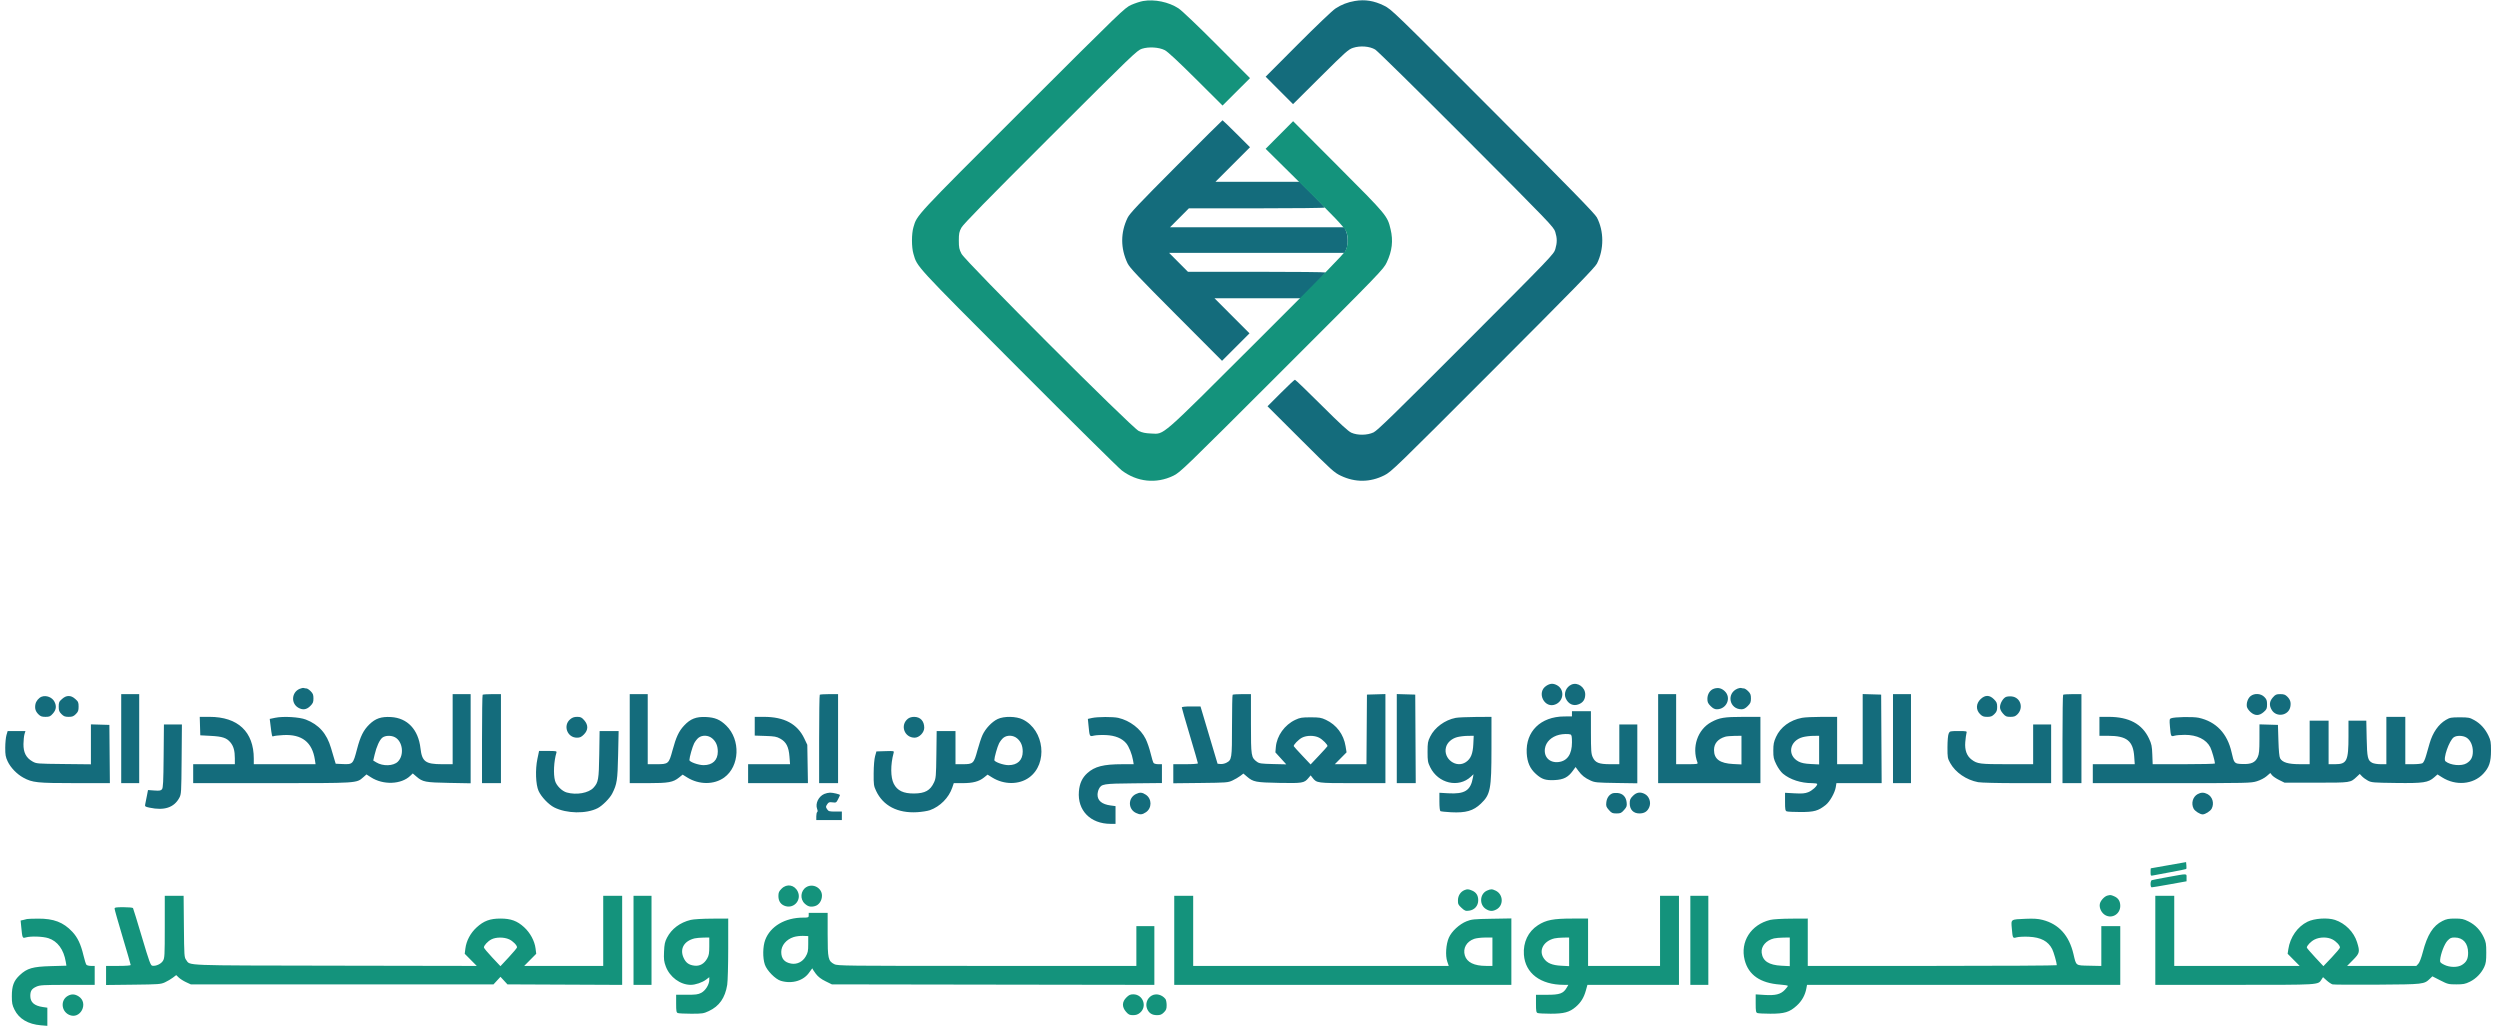
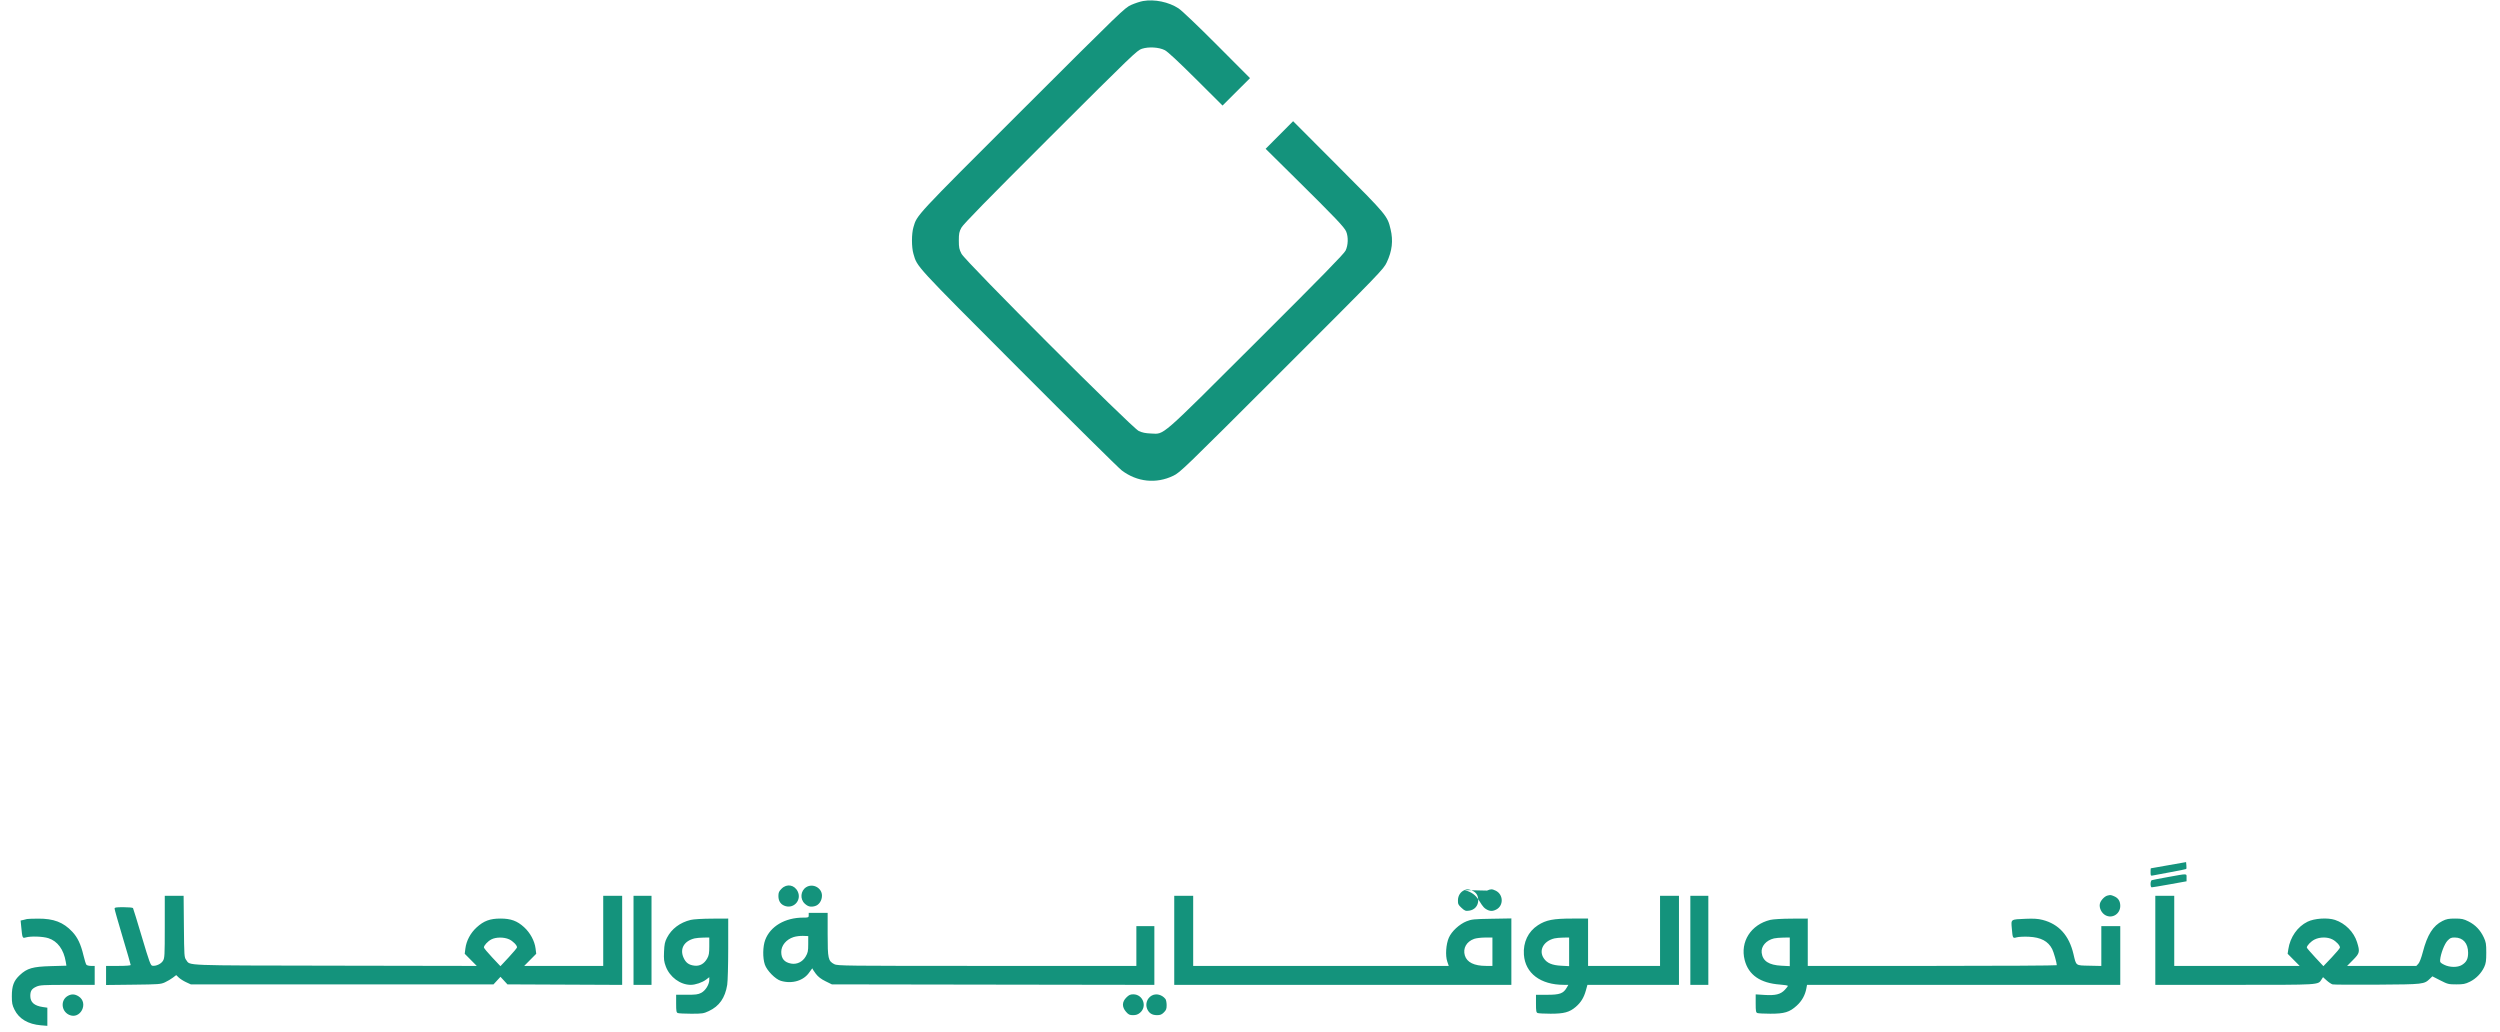
<svg xmlns="http://www.w3.org/2000/svg" width="2640" height="1090" viewBox="0 0 2640 1090" version="1.1">
-   <path d="M 1430.763 1.033 C 1423.068 2.329, 1416.504 4.870, 1410.313 8.950 C 1406.990 11.140, 1389.941 27.390, 1370.509 46.887 L 1336.518 80.993 1350.984 95.484 L 1365.450 109.976 1394.475 81.118 C 1421.126 54.621, 1423.940 52.117, 1428.884 50.506 C 1436.397 48.056, 1446.331 48.819, 1452.175 52.294 C 1454.554 53.708, 1497.941 96.408, 1548.592 147.182 C 1636.913 235.720, 1640.752 239.720, 1642.342 244.865 C 1644.416 251.575, 1644.435 256.143, 1642.419 263.068 C 1640.880 268.355, 1638.361 270.981, 1548.169 361.355 C 1473.598 436.077, 1454.524 454.677, 1450.500 456.596 C 1443.911 459.738, 1433.551 459.883, 1427 456.923 C 1423.737 455.449, 1415.070 447.482, 1395.476 427.945 C 1380.613 413.125, 1368.007 401, 1367.463 401 C 1366.919 401, 1360.179 407.309, 1352.487 415.019 L 1338.500 429.039 1373.500 463.955 C 1406.421 496.797, 1408.946 499.082, 1416 502.426 C 1431.152 509.608, 1446.935 509.439, 1461.848 501.936 C 1469.229 498.222, 1473.296 494.285, 1576.654 390.793 C 1663.086 304.249, 1684.312 282.488, 1686.412 278.267 C 1693.933 263.154, 1693.881 244.109, 1686.280 229.575 C 1684.261 225.714, 1658.005 198.822, 1576.563 117.199 C 1470.902 11.304, 1469.395 9.847, 1461.500 5.949 C 1450.992 0.761, 1441.446 -0.766, 1430.763 1.033 M 1241.921 175.750 C 1202.098 215.753, 1192.912 225.487, 1190.726 230 C 1183.180 245.585, 1183.160 262.160, 1190.668 278 C 1192.836 282.575, 1201.452 291.704, 1241.874 332.260 L 1290.472 381.019 1304.979 366.513 L 1319.486 352.006 1301.003 333.503 L 1282.520 315 1328.024 315 L 1373.528 315 1386.764 301.737 C 1394.044 294.442, 1400 288.142, 1400 287.737 C 1400 287.331, 1367.254 287, 1327.231 287 L 1254.462 287 1244.500 277 L 1234.538 267 1327.320 267 L 1420.102 267 1421.651 263.293 C 1423.690 258.412, 1423.614 249.552, 1421.488 244.250 L 1419.783 240 1327.660 240 L 1235.538 240 1245.500 230 L 1255.462 220 1327.231 220 C 1366.704 220, 1399 219.641, 1399 219.202 C 1399 218.764, 1393 212.464, 1385.667 205.202 L 1372.334 192 1327.927 192 L 1283.520 192 1301.762 173.739 L 1320.003 155.477 1305.739 141.239 C 1297.894 133.407, 1291.245 127, 1290.964 127 C 1290.683 127, 1268.614 148.938, 1241.921 175.750 M 1633.225 724.004 C 1621.820 730.958, 1631.116 749.310, 1643.150 743.599 C 1651.652 739.565, 1652.173 727.726, 1644.033 723.517 C 1640.093 721.479, 1637.148 721.612, 1633.225 724.004 M 1659.500 722.907 C 1653.962 725.327, 1651.112 731.964, 1653.345 737.242 C 1656.008 743.534, 1661.543 746.054, 1667.361 743.623 C 1671.885 741.732, 1674 738.442, 1674 733.293 C 1674 725.752, 1666.039 720.050, 1659.500 722.907 M 316.325 727.456 C 307.918 731.121, 307.099 742.674, 314.920 747.294 C 319.587 750.050, 323.699 749.501, 327.600 745.600 C 330.497 742.703, 331 741.509, 331 737.523 C 331 733.687, 330.474 732.321, 328.077 729.923 C 326.469 728.315, 324.481 727, 323.659 727 C 322.836 727, 321.564 726.791, 320.832 726.536 C 320.099 726.282, 318.071 726.696, 316.325 727.456 M 1810.309 727.128 C 1805.972 728.349, 1803 732.771, 1803 738.004 C 1803 741.443, 1803.614 742.814, 1806.400 745.600 C 1808.827 748.027, 1810.701 749, 1812.950 749 C 1823.370 749, 1828.672 736.719, 1821.238 729.804 C 1817.944 726.741, 1814.597 725.921, 1810.309 727.128 M 1835.001 727.123 C 1822.832 731.979, 1825.983 749, 1839.050 749 C 1841.299 749, 1843.173 748.027, 1845.600 745.600 C 1848.497 742.703, 1849 741.509, 1849 737.523 C 1849 733.687, 1848.474 732.321, 1846.077 729.923 C 1844.469 728.315, 1842.481 727, 1841.659 727 C 1840.836 727, 1839.564 726.803, 1838.832 726.563 C 1838.099 726.322, 1836.375 726.574, 1835.001 727.123 M 128 780 L 128 827 137.500 827 L 147 827 147 780 L 147 733 137.500 733 L 128 733 128 780 M 478 770 L 478 807 466.750 806.998 C 449.300 806.996, 445.628 804.275, 444.018 790.154 C 441.763 770.384, 430.267 758.206, 412.912 757.201 C 402.582 756.603, 396.512 758.657, 390.074 764.928 C 383.835 771.005, 380.587 777.494, 377.066 790.916 C 372.773 807.278, 372.696 807.353, 360.969 806.803 L 354.500 806.500 353.283 802.500 C 352.614 800.300, 350.929 794.618, 349.539 789.873 C 345.064 774.595, 336.765 765.215, 322.977 759.849 C 316.122 757.181, 299.189 756.196, 290.650 757.969 L 284.836 759.176 285.471 764.338 C 287.170 778.174, 287.165 778.154, 288.873 777.421 C 289.768 777.037, 294.369 776.508, 299.098 776.246 C 318.755 775.158, 329.735 783.713, 332.521 802.289 L 333.227 807 300.614 807 L 268 807 268 801.136 C 268 772.778, 251.282 757, 221.235 757 L 210.928 757 211.214 766.750 L 211.500 776.500 222.500 777.077 C 234.862 777.725, 239.290 779.179, 243.258 783.895 C 246.611 787.879, 247.987 792.778, 247.994 800.750 L 248 807 226 807 L 204 807 204 817 L 204 827 286.818 827 C 378.059 827, 376.393 827.106, 383.515 820.853 L 387.001 817.792 391.784 820.861 C 404.703 829.151, 423.659 828.444, 433.190 819.317 L 435.880 816.741 439.915 820.195 C 446.413 825.757, 449.132 826.276, 474.250 826.742 L 497 827.164 497 780.082 L 497 733 487.500 733 L 478 733 478 770 M 509.667 733.667 C 509.300 734.033, 509 755.183, 509 780.667 L 509 827 519 827 L 529 827 529 780 L 529 733 519.667 733 C 514.533 733, 510.033 733.300, 509.667 733.667 M 665 780 L 665 827 684.341 827 C 705.946 827, 710.774 826.124, 717.076 821.059 L 720.876 818.005 725.773 821.050 C 738.220 828.787, 754.082 828.794, 764.749 821.067 C 781.142 809.192, 782.255 781.247, 766.932 766.238 C 760.441 759.880, 755.001 757.586, 745.409 757.164 C 735.106 756.710, 729.082 759.067, 722.466 766.139 C 716.826 772.170, 713.996 778.211, 710.132 792.476 C 706.310 806.588, 705.835 807, 693.389 807 L 684 807 684 770 L 684 733 674.500 733 L 665 733 665 780 M 865.667 733.667 C 865.300 734.033, 865 755.183, 865 780.667 L 865 827 875 827 L 885 827 885 780 L 885 733 875.667 733 C 870.533 733, 866.033 733.300, 865.667 733.667 M 1301.667 733.667 C 1301.300 734.033, 1301 748.681, 1301 766.216 C 1301 801.327, 1300.820 802.490, 1294.919 805.542 C 1293.244 806.408, 1290.495 806.978, 1288.811 806.809 L 1285.749 806.500 1276.739 776.250 L 1267.730 746 1257.865 746 C 1251.218 746, 1248 746.367, 1248 747.126 C 1248 747.746, 1251.825 761.055, 1256.500 776.703 C 1261.175 792.351, 1265 805.569, 1265 806.077 C 1265 806.594, 1259.281 807, 1252 807 L 1239 807 1239 817.069 L 1239 827.137 1267.750 826.819 C 1295.210 826.514, 1296.722 826.398, 1301.445 824.220 C 1304.165 822.966, 1307.885 820.800, 1309.712 819.406 L 1313.033 816.873 1316.992 820.261 C 1323.380 825.729, 1326.219 826.273, 1350.840 826.742 C 1375.275 827.208, 1377.231 826.892, 1381.544 821.765 L 1384.047 818.790 1386.112 821.415 C 1390.447 826.926, 1391.005 827, 1428.450 827 L 1463 827 1463 779.964 L 1463 732.928 1453.250 733.214 L 1443.500 733.500 1443.238 770.250 L 1442.975 807 1426.267 807 L 1409.558 807 1415.762 800.740 L 1421.966 794.480 1420.926 788.024 C 1418.907 775.485, 1411.402 765.425, 1400.120 760.135 C 1395.166 757.812, 1393.255 757.500, 1384 757.500 C 1374.710 757.500, 1372.843 757.808, 1367.804 760.170 C 1356.576 765.433, 1348.344 776.931, 1347.299 788.809 L 1346.799 794.500 1352.554 800.828 L 1358.309 807.157 1344.224 806.828 C 1331.861 806.540, 1329.794 806.247, 1327.319 804.429 C 1321.209 799.941, 1321.003 798.629, 1321.002 764.250 L 1321 733 1311.667 733 C 1306.533 733, 1302.033 733.300, 1301.667 733.667 M 1475 779.964 L 1475 827 1485.010 827 L 1495.020 827 1494.760 780.250 L 1494.500 733.500 1484.750 733.214 L 1475 732.928 1475 779.964 M 1751 780 L 1751 827 1805 827 L 1859 827 1859 792 L 1859 757 1840.750 757.012 C 1820.803 757.025, 1815.684 757.870, 1807.031 762.579 C 1792.635 770.415, 1786.336 789.077, 1792.589 805.371 C 1793.144 806.819, 1791.921 807, 1781.607 807 L 1770 807 1770 770 L 1770 733 1760.500 733 L 1751 733 1751 780 M 1967 769.964 L 1967 807 1953.500 807 L 1940 807 1940 782 L 1940 757 1924.136 757 C 1915.412 757, 1905.882 757.453, 1902.960 758.008 C 1890.209 760.426, 1880.160 767.821, 1875.450 778.253 C 1873.106 783.443, 1872.626 785.875, 1872.614 792.623 C 1872.602 799.779, 1872.986 801.529, 1875.845 807.337 C 1877.687 811.078, 1880.693 815.257, 1882.795 816.999 C 1890.412 823.309, 1901.810 827, 1913.684 827 C 1916.608 827, 1919 827.415, 1919 827.923 C 1919 830.095, 1913.597 834.988, 1909.450 836.572 C 1905.849 837.947, 1902.973 838.179, 1894.978 837.739 L 1885 837.189 1885 846.626 C 1885 854.673, 1885.258 856.169, 1886.750 856.781 C 1887.713 857.177, 1894.350 857.500, 1901.500 857.500 C 1915.799 857.500, 1920.036 856.308, 1927.916 850.067 C 1932.307 846.589, 1937.629 837.173, 1938.586 831.189 L 1939.256 827 1963.138 827 L 1987.020 827 1986.760 780.250 L 1986.500 733.500 1976.750 733.214 L 1967 732.928 1967 769.964 M 1999 780 L 1999 827 2008.500 827 L 2018 827 2018 780 L 2018 733 2008.500 733 L 1999 733 1999 780 M 2178.667 733.667 C 2178.300 734.033, 2178 755.183, 2178 780.667 L 2178 827 2188 827 L 2198 827 2198 780 L 2198 733 2188.667 733 C 2183.533 733, 2179.033 733.300, 2178.667 733.667 M 2376.669 735.045 C 2373.747 737.344, 2371.978 742.434, 2372.731 746.374 C 2373.007 747.817, 2374.771 750.348, 2376.651 751.999 C 2381.301 756.081, 2385.736 756.048, 2390.465 751.896 C 2393.622 749.125, 2394 748.261, 2394 743.819 C 2394 739.656, 2393.524 738.370, 2391.077 735.923 C 2387.395 732.241, 2380.749 731.836, 2376.669 735.045 M 2400.104 736.535 C 2396.417 740.734, 2396.066 744.956, 2399.004 749.775 C 2403.978 757.932, 2416.844 755.681, 2418.595 746.347 C 2419.444 741.819, 2418.542 738.814, 2415.384 735.657 C 2413.253 733.525, 2411.786 733, 2407.967 733 C 2403.770 733, 2402.840 733.418, 2400.104 736.535 M 44 735.706 C 40.998 736.804, 38.016 740.397, 37.405 743.653 C 36.556 748.181, 37.458 751.186, 40.616 754.343 C 42.747 756.475, 44.214 757, 48.033 757 C 52.230 757, 53.160 756.582, 55.896 753.465 C 59.388 749.488, 59.881 745.605, 57.483 740.967 C 55.090 736.340, 48.887 733.920, 44 735.706 M 65.535 738.104 C 62.378 740.875, 62 741.739, 62 746.181 C 62 750.344, 62.476 751.630, 64.923 754.077 C 67.316 756.470, 68.690 757, 72.500 757 C 76.310 757, 77.684 756.470, 80.077 754.077 C 82.524 751.630, 83 750.344, 83 746.181 C 83 741.739, 82.622 740.875, 79.465 738.104 C 76.981 735.922, 74.911 735, 72.500 735 C 70.089 735, 68.019 735.922, 65.535 738.104 M 2091.537 738.250 C 2086.609 742.915, 2086.353 749.507, 2090.923 754.077 C 2093.316 756.470, 2094.690 757, 2098.500 757 C 2102.310 757, 2103.684 756.470, 2106.077 754.077 C 2108.474 751.679, 2109 750.313, 2109 746.477 C 2109 742.491, 2108.497 741.297, 2105.600 738.400 C 2100.958 733.758, 2096.335 733.708, 2091.537 738.250 M 2118.256 735.978 C 2115.220 737.268, 2112.008 742.783, 2112.004 746.715 C 2112.001 748.889, 2113.005 751.075, 2115.104 753.465 C 2117.840 756.582, 2118.770 757, 2122.967 757 C 2126.786 757, 2128.253 756.475, 2130.384 754.343 C 2137.217 747.510, 2133.676 736.414, 2124.348 735.430 C 2122.232 735.207, 2119.490 735.453, 2118.256 735.978 M 1659.993 753.750 L 1659.987 756.500 1651.743 756.565 C 1626.908 756.762, 1610.945 772.418, 1612.209 795.338 C 1612.744 805.054, 1615.656 811.650, 1621.900 817.291 C 1628.139 822.927, 1632.138 824.237, 1641.674 823.768 C 1651.105 823.305, 1655.924 820.849, 1660.910 813.966 L 1663.805 809.970 1666.744 813.966 C 1670.399 818.936, 1673.556 821.449, 1679.703 824.280 C 1684.108 826.309, 1686.317 826.517, 1706.750 826.828 L 1729 827.166 1729 796.083 L 1729 765 1719.500 765 L 1710 765 1710 786 L 1710 807 1700.401 807 C 1688.450 807, 1684.558 805.438, 1681.895 799.576 C 1680.274 796.006, 1680.041 792.739, 1680.022 773.250 L 1680 751 1670 751 L 1660 751 1659.993 753.750 M 602.111 759.560 C 594.296 766.136, 599.011 779, 609.235 779 C 612.411 779, 613.877 778.323, 616.600 775.600 C 621.250 770.950, 621.355 765.613, 616.896 760.535 C 614.243 757.513, 613.166 757, 609.473 757 C 606.297 757, 604.348 757.678, 602.111 759.560 M 797 766.892 L 797 776.784 808.250 777.158 C 817.966 777.480, 820.112 777.872, 823.987 780.028 C 830.247 783.511, 832.881 788.646, 833.672 798.908 L 834.296 807 812.148 807 L 790 807 790 817 L 790 827 821.589 827 L 853.178 827 852.839 806.750 L 852.500 786.500 849.349 779.849 C 842.058 764.460, 828.162 757, 806.790 757 L 797 757 797 766.892 M 958.770 758.966 C 950.232 765.682, 954.934 778.984, 965.850 778.996 C 970.706 779.002, 976 773.545, 976 768.534 C 976 761.475, 971.927 757.058, 965.385 757.022 C 962.780 757.008, 960.352 757.722, 958.770 758.966 M 1053.500 759.309 C 1047.375 762.234, 1040.614 769.408, 1037.463 776.325 C 1036.166 779.171, 1033.768 786.439, 1032.132 792.476 C 1028.396 806.270, 1027.630 807, 1016.889 807 L 1009 807 1009 789.500 L 1009 772 999.063 772 L 989.127 772 988.813 796.750 C 988.524 819.640, 988.337 821.852, 986.337 826.181 C 982.381 834.740, 976.925 837.800, 965.399 837.924 C 954.043 838.046, 947.551 834.959, 943.828 827.666 C 940.366 820.887, 940.287 807.563, 943.633 795.211 C 944.252 792.930, 944.220 792.923, 934.877 793.211 L 925.500 793.500 924.094 798.500 C 923.246 801.517, 922.651 808.657, 922.594 816.500 C 922.507 828.591, 922.686 829.897, 925.160 835.175 C 932.537 850.911, 947.928 858.902, 968.500 857.677 C 973.450 857.383, 979.525 856.423, 982 855.543 C 992.702 851.742, 1001.970 842.389, 1005.577 831.750 L 1007.188 827 1016.435 827 C 1027.304 827, 1033.807 825.294, 1039.076 821.059 L 1042.876 818.005 1047.773 821.050 C 1060.220 828.787, 1076.082 828.794, 1086.749 821.067 C 1106.818 806.529, 1102.930 770.998, 1080.040 759.743 C 1073.079 756.320, 1060.198 756.109, 1053.500 759.309 M 1153.142 758.187 L 1148.784 759.160 1149.434 765.830 C 1150.640 778.199, 1150.483 777.907, 1155.303 776.795 C 1157.612 776.263, 1163.325 776.011, 1168 776.236 C 1177.652 776.701, 1184.832 779.634, 1189.292 784.935 C 1192.172 788.357, 1195.412 796.401, 1196.468 802.750 L 1197.176 807 1185.338 807.008 C 1165.264 807.020, 1156.025 809.369, 1148.186 816.451 C 1142.781 821.334, 1140.024 827.328, 1139.320 835.725 C 1137.637 855.803, 1151.430 869.940, 1172.750 869.988 L 1178 870 1178 860.629 L 1178 851.258 1172.844 850.574 C 1163.657 849.355, 1159 845.538, 1159 839.228 C 1159 837.398, 1159.641 834.661, 1160.425 833.145 C 1163.186 827.806, 1164.919 827.526, 1197.250 827.195 L 1227 826.890 1227 816.945 L 1227 807 1223.122 807 C 1220.990 807, 1218.781 806.438, 1218.215 805.750 C 1217.648 805.063, 1216.233 800.485, 1215.070 795.578 C 1213.907 790.670, 1211.560 783.821, 1209.855 780.356 C 1204.572 769.627, 1193.248 760.910, 1180.888 758.061 C 1175.445 756.806, 1158.993 756.881, 1153.142 758.187 M 1537.176 758.070 C 1525.717 760.325, 1515.016 768.195, 1510.270 777.858 C 1507.777 782.935, 1507.500 784.551, 1507.500 794 C 1507.500 803.481, 1507.772 805.054, 1510.306 810.214 C 1518.724 827.356, 1540.260 832.354, 1553.265 820.184 L 1556.031 817.596 1555.423 821.048 C 1552.991 834.852, 1546.899 838.728, 1529.250 837.700 L 1520 837.160 1520 846.521 C 1520 852.177, 1520.430 856.148, 1521.086 856.553 C 1521.683 856.922, 1526.790 857.460, 1532.435 857.748 C 1547.977 858.541, 1555.870 856.252, 1563.833 848.641 C 1573.900 839.019, 1574.967 833.481, 1574.985 790.750 L 1575 757 1558.250 757.110 C 1549.037 757.170, 1539.554 757.602, 1537.176 758.070 M 2217 767 L 2217 777 2226.250 777.006 C 2245.916 777.017, 2252.597 782.362, 2253.737 798.992 L 2254.286 807 2232.143 807 L 2210 807 2210 817 L 2210 827 2293.395 827 C 2373.718 827, 2377.026 826.927, 2383.208 825.018 C 2386.947 823.863, 2391.256 821.626, 2393.531 819.660 L 2397.436 816.284 2399.242 818.580 C 2400.235 819.843, 2403.625 822.142, 2406.774 823.688 L 2412.500 826.500 2446 826.500 C 2482.744 826.500, 2481.910 826.623, 2488.781 820.204 L 2491.913 817.279 2494.207 819.737 C 2495.468 821.089, 2498.300 823.163, 2500.500 824.347 C 2504.246 826.363, 2506.137 826.521, 2530.238 826.825 C 2559.133 827.189, 2564.142 826.448, 2570.496 820.869 L 2574.001 817.792 2578.750 820.815 C 2593.248 830.041, 2611.669 828.476, 2622.296 817.114 C 2628.603 810.372, 2630.500 804.680, 2630.500 792.500 C 2630.500 783.769, 2630.167 781.802, 2627.875 777 C 2624.329 769.572, 2619.301 764.036, 2612.859 760.468 C 2607.920 757.732, 2606.717 757.500, 2597.500 757.500 C 2588.387 757.500, 2587.084 757.744, 2582.812 760.256 C 2575.034 764.828, 2568.928 773.633, 2565.655 785 C 2564.783 788.025, 2563.145 793.752, 2562.014 797.726 C 2560.701 802.337, 2559.264 805.323, 2558.044 805.976 C 2556.992 806.539, 2552.502 807, 2548.066 807 L 2540 807 2540 782 L 2540 757 2530 757 L 2520 757 2520 782 L 2520 807 2513.950 807 C 2510.623 807, 2506.661 806.359, 2505.145 805.575 C 2500.304 803.072, 2499.632 800.150, 2499.205 779.750 L 2498.813 761 2489.406 761 L 2480 761 2480 777.557 C 2480 803.537, 2478.338 807, 2465.865 807 L 2459 807 2459 784 L 2459 761 2449 761 L 2439 761 2439 784 L 2439 807 2428.250 806.978 C 2416.332 806.954, 2410.280 805.133, 2407.831 800.835 C 2406.938 799.269, 2406.335 793.065, 2406 782 L 2405.500 765.500 2395.750 765.214 L 2386 764.928 2385.978 780.214 C 2385.960 792.924, 2385.644 796.187, 2384.105 799.576 C 2381.526 805.253, 2377.180 807.176, 2367.791 806.794 C 2359.396 806.452, 2359.175 806.210, 2356.564 794.500 C 2352.116 774.558, 2340.207 762.023, 2321.866 757.977 C 2315.996 756.682, 2296.148 757.052, 2292.634 758.522 C 2290.947 759.228, 2290.835 760.066, 2291.464 767.277 C 2292.389 777.881, 2292.457 778.016, 2296.316 776.909 C 2298.060 776.409, 2302.960 776, 2307.206 776 C 2319.995 776, 2329.811 780.788, 2334.048 789.094 C 2335.681 792.296, 2338.933 803.594, 2338.985 806.250 C 2338.993 806.663, 2324.201 807, 2306.113 807 L 2273.227 807 2272.837 796.750 C 2272.498 787.822, 2272.044 785.642, 2269.322 779.849 C 2262.104 764.484, 2248.172 757, 2226.790 757 L 2217 757 2217 767 M 96 786.020 L 96 807.113 67.250 806.806 C 38.712 806.502, 38.468 806.482, 34.152 804.011 C 27.542 800.227, 24.650 794.559, 24.777 785.635 C 24.832 781.711, 25.324 777.038, 25.869 775.250 L 26.860 772 17.469 772 L 8.077 772 6.823 776.250 C 6.133 778.587, 5.553 784.550, 5.534 789.500 C 5.505 797.132, 5.892 799.336, 8.081 804.002 C 11.176 810.599, 17.822 817.500, 24.667 821.223 C 34.294 826.461, 39.110 826.969, 79.264 826.985 L 116.029 827 115.764 796.250 L 115.500 765.500 105.750 765.214 L 96 764.928 96 786.020 M 172.800 798.348 C 172.552 825.909, 172.245 832.003, 171.029 833.467 C 169.809 834.936, 168.429 835.156, 162.925 834.763 L 156.293 834.288 155.112 840.394 C 154.462 843.752, 153.678 847.691, 153.368 849.146 C 152.838 851.642, 153.099 851.856, 157.952 852.896 C 173.461 856.222, 183.806 852.797, 189.347 842.500 C 191.422 838.645, 191.511 837.168, 191.796 801.750 L 192.092 765 182.596 765 L 173.100 765 172.800 798.348 M 2147 786 L 2147 807 2119.649 807 C 2090.734 807, 2088.114 806.666, 2082.131 802.220 C 2076.872 798.312, 2074.614 792.114, 2075.334 783.562 C 2075.661 779.678, 2076.222 775.487, 2076.581 774.250 C 2077.224 772.033, 2077.098 772, 2068.092 772 C 2059.076 772, 2058.934 772.038, 2057.755 774.750 C 2057.063 776.341, 2056.546 782.345, 2056.529 789 C 2056.502 799.874, 2056.660 800.788, 2059.430 805.788 C 2064.940 815.734, 2076.446 823.619, 2088.891 825.979 C 2091.924 826.555, 2109.924 827, 2130.136 827 L 2166 827 2166 796 L 2166 765 2156.500 765 L 2147 765 2147 786 M 632.807 796.750 C 632.409 823.243, 631.891 826.224, 626.702 831.868 C 621.542 837.482, 608.826 839.745, 598.523 836.885 C 593.425 835.469, 587.531 829.575, 586.115 824.477 C 584.171 817.474, 584.855 803.826, 587.605 794.750 C 588.083 793.169, 587.221 793, 578.695 793 L 569.255 793 567.508 801.326 C 565.137 812.622, 565.711 828.526, 568.730 835.217 C 571.531 841.426, 579.280 849.601, 585.211 852.607 C 598.306 859.243, 619.204 859.600, 631.207 853.393 C 636.147 850.839, 643.996 842.942, 646.488 838.020 C 651.539 828.045, 652.161 823.984, 652.733 797.250 L 653.272 772 643.226 772 L 633.179 772 632.807 796.750 M 1646.500 775.935 C 1638.265 777.940, 1632.500 783.485, 1631.463 790.398 C 1630.106 799.446, 1636.422 805.776, 1645.756 804.724 C 1655.066 803.675, 1660 796.460, 1660 783.895 C 1660 777.813, 1659.671 776.088, 1658.418 775.607 C 1656.392 774.829, 1650.359 774.996, 1646.500 775.935 M 403.774 778.963 C 400.826 781.282, 397.577 788.426, 395.582 796.978 L 394.149 803.120 397.325 805.057 C 404.407 809.378, 415.450 809.011, 420.162 804.300 C 427.121 797.341, 425.314 782.799, 416.953 778.476 C 412.897 776.378, 406.772 776.605, 403.774 778.963 M 737.607 779.095 C 736.142 780.247, 734.055 782.932, 732.968 785.063 C 731.203 788.522, 728.053 799.691, 728.015 802.627 C 727.989 804.571, 737.543 808, 742.985 808 C 752.473 808, 757.989 802.752, 757.996 793.718 C 758.001 787.591, 756.100 783.104, 752.059 779.703 C 747.961 776.255, 741.560 775.985, 737.607 779.095 M 1059.607 779.095 C 1058.142 780.247, 1056.055 782.932, 1054.968 785.063 C 1053.203 788.522, 1050.053 799.691, 1050.015 802.627 C 1049.989 804.571, 1059.543 808, 1064.985 808 C 1074.473 808, 1079.989 802.752, 1079.996 793.718 C 1080.001 787.591, 1078.100 783.104, 1074.059 779.703 C 1069.961 776.255, 1063.560 775.985, 1059.607 779.095 M 1374.871 779.006 C 1371.171 780.961, 1365.681 786.654, 1366.209 787.989 C 1366.369 788.395, 1370.438 792.896, 1375.250 797.993 L 1384 807.259 1392.750 797.993 C 1397.563 792.896, 1401.631 788.395, 1401.791 787.989 C 1402.340 786.601, 1396.751 780.914, 1392.914 778.956 C 1387.924 776.410, 1379.741 776.433, 1374.871 779.006 M 1538.704 778.425 C 1532.904 779.984, 1528.309 784.138, 1526.998 789.008 C 1523.719 801.186, 1537.771 811.712, 1548.015 804.750 C 1553.175 801.243, 1555.336 795.999, 1555.824 785.801 L 1556.245 777 1549.872 777.067 C 1546.368 777.105, 1541.342 777.715, 1538.704 778.425 M 1821.843 777.975 C 1814.100 780.314, 1810 785.154, 1810 791.954 C 1810 801.601, 1816.117 806.086, 1830.250 806.801 L 1839 807.245 1839 792.122 L 1839 777 1831.750 777.086 C 1827.763 777.133, 1823.304 777.533, 1821.843 777.975 M 1903.721 778.420 C 1889.552 782.231, 1886.950 797.789, 1899.403 804.237 C 1902.352 805.764, 1905.952 806.482, 1912.250 806.801 L 1921 807.245 1921 792.122 L 1921 777 1914.750 777.067 C 1911.313 777.105, 1906.350 777.713, 1903.721 778.420 M 2591.204 778.570 C 2586.302 782.003, 2579.561 801.561, 2582.453 803.961 C 2587.561 808.200, 2599.349 809.304, 2604.696 806.044 C 2609.397 803.177, 2611.270 799.698, 2611.331 793.714 C 2611.397 787.260, 2608.740 781.422, 2604.580 778.886 C 2600.827 776.597, 2594.242 776.441, 2591.204 778.570 M 870.415 838.421 C 864.338 841.067, 860.756 848.597, 862.895 854.225 C 863.548 855.942, 863.572 857.146, 862.962 857.524 C 862.433 857.851, 862 859.891, 862 862.059 L 862 866 875.500 866 L 889 866 889 861.500 L 889 857 882.023 857 C 875.684 857, 874.896 856.771, 873.408 854.500 C 871.885 852.176, 871.891 851.815, 873.485 849.382 C 874.982 847.098, 875.702 846.831, 879.127 847.290 C 882.871 847.792, 883.144 847.637, 885.026 843.948 C 886.112 841.821, 887 839.858, 887 839.587 C 887 838.772, 879.716 837.009, 876.500 837.045 C 874.850 837.063, 872.112 837.683, 870.415 838.421 M 1199.449 838.551 C 1191.026 842.708, 1191.120 854.456, 1199.607 858.484 C 1203.965 860.552, 1206.118 860.394, 1210.102 857.716 C 1216.537 853.391, 1216.520 843.615, 1210.070 839.268 C 1206.156 836.631, 1203.679 836.464, 1199.449 838.551 M 1702.500 837.894 C 1699.012 839.411, 1696.779 842.781, 1696.270 847.297 C 1695.835 851.158, 1696.157 852.109, 1698.992 855.338 C 1701.854 858.597, 1702.734 859, 1707 859 C 1711.266 859, 1712.146 858.597, 1715.008 855.338 C 1717.859 852.091, 1718.167 851.171, 1717.721 847.220 C 1717.079 841.518, 1713.729 838.001, 1708.403 837.438 C 1706.256 837.210, 1703.600 837.416, 1702.500 837.894 M 1724.400 840.400 C 1721.503 843.297, 1721 844.491, 1721 848.477 C 1721 854.971, 1724.906 859, 1731.201 859 C 1736.462 859, 1739.723 856.908, 1741.650 852.296 C 1743.768 847.226, 1741.560 840.858, 1736.835 838.415 C 1732.138 835.986, 1728.183 836.617, 1724.400 840.400 M 2320.763 838.565 C 2315.564 841.386, 2313.599 848.390, 2316.456 853.915 C 2317.809 856.532, 2323.249 860, 2326 860 C 2328.751 860, 2334.191 856.532, 2335.544 853.915 C 2338.453 848.290, 2336.403 841.294, 2331.033 838.517 C 2327.385 836.631, 2324.302 836.645, 2320.763 838.565" stroke="none" fill="#146c7c" fill-rule="evenodd" />
-   <path d="M 1207.028 1.089 C 1204.019 1.616, 1198.394 3.464, 1194.528 5.195 C 1187.692 8.257, 1184.560 11.278, 1079.775 115.885 C 965.756 229.712, 968.449 226.811, 964.595 239.932 C 962.524 246.985, 962.524 261.015, 964.595 268.068 C 968.738 282.173, 965.127 278.239, 1075.435 388.819 C 1132.121 445.644, 1181.200 494.190, 1184.500 496.699 C 1200.703 509.016, 1220.970 511.138, 1239 502.405 C 1246.277 498.881, 1249.680 495.594, 1353.703 391.636 C 1458.801 286.604, 1460.976 284.353, 1464.438 277 C 1470.085 265.007, 1471.336 254.291, 1468.494 242.240 C 1465.111 227.891, 1464.805 227.523, 1413.161 175.740 L 1365.528 127.980 1351.014 142.558 L 1336.500 157.136 1368.044 188.318 C 1410.095 229.886, 1419.651 239.920, 1421.579 244.534 C 1423.947 250.203, 1423.676 258.972, 1420.959 264.585 C 1419.263 268.088, 1396.340 291.532, 1326.828 360.858 C 1223.274 464.135, 1229.926 458.342, 1215.500 457.787 C 1209.617 457.561, 1206.177 456.850, 1202.500 455.101 C 1195.056 451.560, 1019.478 276.024, 1015.355 268 C 1012.906 263.235, 1012.528 261.365, 1012.528 254 C 1012.528 246.712, 1012.908 244.787, 1015.192 240.500 C 1017.164 236.797, 1041.538 211.865, 1109.178 144.363 C 1196.138 57.580, 1200.757 53.144, 1205.879 51.490 C 1213.055 49.174, 1223.788 49.822, 1230 52.948 C 1232.973 54.444, 1244.087 64.755, 1262.755 83.338 L 1291.011 111.464 1305.509 96.991 L 1320.008 82.518 1285.254 47.650 C 1264.853 27.181, 1248.052 11.168, 1244.572 8.876 C 1234.271 2.089, 1219.180 -1.041, 1207.028 1.089 M 2290 913.630 C 2279.825 915.423, 2271.387 916.914, 2271.250 916.945 C 2271.113 916.975, 2271 918.809, 2271 921.019 C 2271 924.670, 2271.206 924.992, 2273.250 924.534 C 2274.488 924.257, 2282.869 922.691, 2291.876 921.055 C 2300.883 919.419, 2308.451 917.883, 2308.693 917.641 C 2308.935 917.399, 2308.990 915.664, 2308.816 913.786 L 2308.500 910.371 2290 913.630 M 2289.500 926.133 C 2280.700 927.724, 2272.938 929.231, 2272.250 929.481 C 2271.563 929.732, 2271 931.526, 2271 933.469 C 2271 935.614, 2271.490 937.009, 2272.250 937.024 C 2272.938 937.037, 2281.488 935.607, 2291.250 933.848 L 2309 930.648 2309 926.824 C 2309 922.260, 2310.606 922.317, 2289.500 926.133 M 825.400 938.400 C 822.549 941.251, 822 942.520, 822 946.265 C 822 951.798, 824.703 955.548, 829.681 956.922 C 838.855 959.456, 846.543 950.161, 842.434 941.503 C 839.034 934.338, 830.937 932.863, 825.400 938.400 M 851.353 936.870 C 845.372 940.624, 844.586 949.391, 849.799 954.224 C 853.204 957.381, 856.100 958.087, 860.576 956.851 C 864.892 955.660, 867.991 951.030, 867.996 945.766 C 868.004 937.594, 858.389 932.454, 851.353 936.870 M 1546.500 939.954 C 1542.339 941.675, 1539.698 945.731, 1539.596 950.554 C 1539.510 954.669, 1539.906 955.525, 1543.363 958.693 C 1546.828 961.869, 1547.651 962.176, 1551.363 961.678 C 1557.140 960.904, 1561 956.509, 1561 950.707 C 1561 945.572, 1558.886 942.268, 1554.401 940.394 C 1550.660 938.831, 1549.387 938.760, 1546.500 939.954 M 1570.315 940.464 C 1562.518 943.855, 1561.868 955.510, 1569.225 959.996 C 1573.148 962.388, 1576.093 962.521, 1580.033 960.483 C 1588.046 956.339, 1587.665 944.442, 1579.393 940.516 C 1575.529 938.683, 1574.424 938.676, 1570.315 940.464 M 2225.500 945.713 C 2222.270 946.491, 2218.073 951.094, 2217.419 954.578 C 2216.598 958.956, 2219.268 964.291, 2223.393 966.512 C 2230.592 970.389, 2239 965.074, 2239 956.646 C 2239 951.569, 2236.872 948.262, 2232.401 946.394 C 2228.927 944.943, 2228.768 944.927, 2225.500 945.713 M 173.996 978.750 C 173.993 1009.275, 173.862 1011.714, 172.074 1014.647 C 170.068 1017.937, 164.746 1020.402, 160.905 1019.822 C 159.028 1019.538, 157.719 1015.952, 149.893 989.663 C 145.008 973.253, 140.757 959.416, 140.446 958.913 C 140.136 958.411, 135.634 958, 130.441 958 C 122.481 958, 121 958.249, 121 959.589 C 121 960.463, 124.825 973.962, 129.500 989.587 C 134.175 1005.212, 138 1018.447, 138 1018.998 C 138 1019.616, 133.017 1020, 125 1020 L 112 1020 112 1030.080 L 112 1040.161 140.750 1039.829 C 167.820 1039.517, 169.777 1039.370, 174.233 1037.313 C 176.837 1036.111, 180.567 1033.907, 182.523 1032.415 L 186.080 1029.702 188.790 1032.297 C 190.280 1033.725, 193.750 1035.929, 196.500 1037.196 L 201.500 1039.500 361.322 1039.500 L 521.143 1039.500 524.822 1035.500 L 528.500 1031.500 532.183 1035.500 L 535.866 1039.500 596.433 1039.773 L 657 1040.045 657 993.023 L 657 946 647 946 L 637 946 637 983 L 637 1020 595.279 1020 L 553.558 1020 559.906 1013.595 L 566.254 1007.190 565.558 1001.616 C 564.565 993.673, 559.914 985.036, 553.445 979.124 C 546.137 972.445, 539.454 970, 528.500 970 C 517.444 970, 510.877 972.432, 503.345 979.316 C 496.793 985.303, 492.463 993.450, 491.428 1001.733 L 490.746 1007.190 497.104 1013.605 L 503.461 1020.019 353.981 1019.760 C 190.327 1019.475, 201.195 1019.895, 196.590 1013.679 C 194.587 1010.975, 194.487 1009.507, 194.199 978.429 L 193.897 946 183.949 946 L 174 946 173.996 978.750 M 669 993 L 669 1040 678.500 1040 L 688 1040 688 993 L 688 946 678.500 946 L 669 946 669 993 M 1240 993 L 1240 1040 1418 1040 L 1596 1040 1596 1004.928 L 1596 969.855 1575.250 970.207 C 1556.440 970.526, 1553.963 970.773, 1548.753 972.850 C 1541.080 975.909, 1532.912 983.467, 1529.972 990.230 C 1526.939 997.208, 1526.158 1009.080, 1528.316 1015.413 L 1529.879 1020 1394.939 1020 L 1260 1020 1260 983 L 1260 946 1250 946 L 1240 946 1240 993 M 1753 983 L 1753 1020 1715 1020 L 1677 1020 1677 995 L 1677 970 1660.447 970 C 1640.213 970, 1632.699 971.456, 1624.034 977.056 C 1613.721 983.722, 1608.309 995.094, 1609.242 1008.136 C 1610.647 1027.776, 1626.742 1039.954, 1651.342 1039.992 L 1656.184 1040 1654.307 1043.215 C 1650.842 1049.147, 1647.023 1050.500, 1633.750 1050.498 L 1622 1050.496 1622 1059.779 C 1622 1067.687, 1622.259 1069.167, 1623.750 1069.764 C 1624.713 1070.150, 1630.900 1070.473, 1637.500 1070.483 C 1651.547 1070.503, 1657.400 1068.917, 1663.939 1063.320 C 1669.404 1058.642, 1672.560 1053.551, 1674.647 1046.047 L 1676.328 1040 1724.664 1040 L 1773 1040 1773 993 L 1773 946 1763 946 L 1753 946 1753 983 M 1785 993 L 1785 1040 1794.500 1040 L 1804 1040 1804 993 L 1804 946 1794.500 946 L 1785 946 1785 993 M 2276 993 L 2276 1040 2359.599 1040 C 2450.834 1040, 2447.677 1040.194, 2451.504 1034.354 L 2453.125 1031.880 2457.037 1035.415 C 2459.189 1037.359, 2461.979 1039.208, 2463.237 1039.523 C 2464.494 1039.839, 2485.768 1039.963, 2510.512 1039.799 C 2559.601 1039.473, 2559.785 1039.452, 2566.049 1033.452 L 2568.599 1031.010 2576.908 1035.255 C 2584.785 1039.280, 2585.664 1039.500, 2593.858 1039.500 C 2601.284 1039.500, 2603.297 1039.109, 2608.161 1036.720 C 2614.679 1033.519, 2620.295 1027.757, 2623.363 1021.122 C 2625.117 1017.329, 2625.500 1014.616, 2625.500 1006 C 2625.500 996.745, 2625.188 994.834, 2622.865 989.880 C 2619.247 982.165, 2613.959 976.636, 2606.757 973.036 C 2601.482 970.401, 2599.606 970, 2592.537 970 C 2585.806 970, 2583.502 970.444, 2579.261 972.557 C 2569.300 977.521, 2563.225 987.146, 2558.469 1005.500 C 2556.928 1011.446, 2555.021 1016.412, 2553.764 1017.750 L 2551.651 1020 2515.105 1020 L 2478.558 1020 2484.779 1013.723 C 2491.908 1006.530, 2492.224 1005.123, 2489.012 994.855 C 2485.673 984.181, 2476.583 975.015, 2465.778 971.426 C 2457.995 968.841, 2444.063 969.756, 2436.754 973.332 C 2426.138 978.526, 2418.376 989.640, 2416.465 1002.384 L 2415.745 1007.189 2422.093 1013.594 L 2428.442 1020 2362.221 1020 L 2296 1020 2296 983 L 2296 946 2286 946 L 2276 946 2276 993 M 854 966.500 C 854 968.882, 853.724 969, 848.136 969 C 829.043 969, 813.444 978.179, 808.054 992.586 C 805.459 999.522, 805.284 1011.538, 807.676 1018.572 C 809.860 1024.996, 818.795 1034.077, 824.616 1035.789 C 836.565 1039.304, 848.760 1035.601, 854.750 1026.637 C 856.538 1023.962, 858 1022.210, 858 1022.743 C 858 1023.276, 859.574 1025.773, 861.497 1028.292 C 863.963 1031.522, 866.977 1033.848, 871.725 1036.186 L 878.457 1039.500 1048.729 1039.767 L 1219 1040.034 1219 1009.017 L 1219 978 1209.500 978 L 1200 978 1200 999 L 1200 1020 1042.234 1020 C 891.136 1020, 884.322 1019.922, 880.984 1018.165 C 874.538 1014.770, 874.003 1012.367, 874.002 986.750 L 874 964 864 964 L 854 964 854 966.500 M 28.500 970.491 C 27.950 970.675, 26.212 971.111, 24.639 971.460 L 21.777 972.094 22.431 978.797 C 23.606 990.855, 23.652 990.960, 27.304 989.913 C 32.535 988.412, 45.292 988.846, 51.098 990.721 C 60.790 993.851, 67.294 1002.679, 69.448 1015.631 L 70.136 1019.762 53.818 1020.224 C 34.503 1020.771, 28.621 1022.468, 20.848 1029.739 C 14.535 1035.644, 12.500 1041.070, 12.500 1052 C 12.500 1059.287, 12.900 1061.314, 15.303 1066.208 C 20.056 1075.886, 29.691 1081.587, 43.210 1082.721 L 50 1083.290 50 1073.706 L 50 1064.123 45.250 1063.431 C 36.173 1062.111, 32 1058.420, 32 1051.712 C 32 1046.410, 33.466 1044.146, 38.331 1041.937 C 42.108 1040.222, 45.205 1040.042, 71.250 1040.022 L 100 1040 100 1030 L 100 1020 96.122 1020 C 93.990 1020, 91.781 1019.438, 91.215 1018.750 C 90.648 1018.063, 89.268 1013.631, 88.147 1008.903 C 85.345 997.077, 81.985 989.968, 76.353 983.946 C 66.942 973.885, 56.688 969.957, 40.161 970.079 C 34.297 970.122, 29.050 970.308, 28.500 970.491 M 729.459 971.395 C 718.031 974.171, 709.194 980.811, 704.307 990.291 C 702.089 994.594, 701.552 997.152, 701.218 1005 C 700.875 1013.028, 701.159 1015.430, 703.047 1020.500 C 707.267 1031.829, 718.360 1040, 729.523 1040 C 734.302 1040, 741.677 1037.484, 745.545 1034.533 L 749 1031.898 749 1034.737 C 749 1039.604, 744.933 1046.161, 740.500 1048.442 C 737.146 1050.167, 734.682 1050.495, 725.250 1050.470 L 714 1050.440 714 1059.751 C 714 1067.681, 714.260 1069.169, 715.750 1069.776 C 716.712 1070.168, 723.125 1070.492, 730 1070.495 C 741.605 1070.500, 742.930 1070.299, 748.500 1067.698 C 759.573 1062.526, 765.702 1053.791, 767.933 1040 C 768.512 1036.425, 768.988 1019.212, 768.992 1001.750 L 769 970 751.750 970.085 C 741.863 970.134, 732.348 970.693, 729.459 971.395 M 1869.393 971.410 C 1848.947 976.372, 1837.419 994.473, 1842.378 1013.829 C 1846.412 1029.575, 1858.890 1038.215, 1879.750 1039.707 C 1884.287 1040.032, 1888 1040.648, 1888 1041.077 C 1888 1041.506, 1886.527 1043.420, 1884.726 1045.330 C 1880.272 1050.051, 1874.856 1051.392, 1863.250 1050.647 L 1854 1050.054 1854 1059.558 C 1854 1067.676, 1854.255 1069.165, 1855.750 1069.764 C 1856.713 1070.150, 1862.900 1070.473, 1869.500 1070.483 C 1884.465 1070.504, 1889.791 1068.872, 1897.380 1061.936 C 1902.830 1056.955, 1906.188 1050.935, 1907.525 1043.750 L 1908.223 1040 2073.611 1040 L 2239 1040 2239 1009 L 2239 978 2229 978 L 2219 978 2219 999.030 L 2219 1020.060 2206.287 1019.780 C 2191.614 1019.457, 2192.552 1020.146, 2189.582 1007.500 C 2184.957 987.803, 2174.106 975.804, 2156.943 971.407 C 2152.131 970.174, 2147.704 969.887, 2139.026 970.246 C 2123.107 970.903, 2123.616 970.553, 2124.464 980.277 C 2125.403 991.047, 2125.382 991.009, 2129.795 989.791 C 2131.806 989.236, 2137.513 988.972, 2142.476 989.205 C 2155.136 989.801, 2162.814 993.858, 2167.102 1002.219 C 2168.692 1005.321, 2171.933 1016.624, 2171.985 1019.250 C 2171.993 1019.663, 2112.825 1020, 2040.500 1020 L 1909 1020 1909 995 L 1909 970 1891.750 970.085 C 1881.750 970.134, 1872.353 970.691, 1869.393 971.410 M 838 989.557 C 830.282 992.064, 825.011 998.410, 825.004 1005.203 C 824.997 1012.324, 828.268 1016.209, 835.397 1017.547 C 841.435 1018.679, 847.453 1015.790, 850.741 1010.179 C 853.125 1006.111, 853.468 1004.462, 853.483 997.014 L 853.500 988.500 848 988.298 C 844.975 988.186, 840.475 988.753, 838 989.557 M 518.840 992.022 C 515.016 994.042, 511 998.388, 511 1000.506 C 511 1001.185, 514.930 1005.916, 519.733 1011.018 L 528.466 1020.295 537.221 1010.898 C 542.037 1005.729, 545.982 1000.998, 545.988 1000.385 C 546.011 998.185, 541.582 993.715, 537.579 991.896 C 532.166 989.438, 523.623 989.495, 518.840 992.022 M 733.500 990.935 C 722.361 993.647, 717.634 1001.864, 721.798 1011.277 C 724.197 1016.700, 727.460 1019.072, 733.448 1019.747 C 739.018 1020.375, 743.654 1017.739, 746.788 1012.163 C 748.621 1008.902, 749 1006.666, 749 999.114 L 749 990 742.750 990.102 C 739.313 990.159, 735.150 990.533, 733.500 990.935 M 1556.655 991.459 C 1548.583 994.337, 1544.617 1001.439, 1546.874 1008.974 C 1549.042 1016.210, 1556.706 1019.984, 1569.250 1019.994 L 1576 1020 1576 1005 L 1576 990 1568.250 990.044 C 1563.987 990.068, 1558.770 990.705, 1556.655 991.459 M 1641.500 990.935 C 1629.883 993.763, 1624.588 1003.684, 1630.250 1012.015 C 1633.678 1017.059, 1638.984 1019.305, 1648.674 1019.814 L 1657 1020.251 1657 1005.125 L 1657 990 1650.750 990.102 C 1647.313 990.159, 1643.150 990.533, 1641.500 990.935 M 1873.340 990.958 C 1865.024 992.939, 1859.498 999.375, 1860.328 1006.112 C 1861.408 1014.881, 1867.893 1019.125, 1881.250 1019.801 L 1890 1020.245 1890 1005.122 L 1890 990 1883.250 990.102 C 1879.537 990.159, 1875.078 990.544, 1873.340 990.958 M 2444.240 992.110 C 2440.352 994.035, 2435.983 998.571, 2436.012 1000.654 C 2436.018 1001.119, 2439.959 1005.724, 2444.768 1010.886 L 2453.513 1020.273 2462.257 1011.085 C 2467.065 1006.032, 2471 1001.306, 2471 1000.583 C 2471 998.328, 2466.980 994.030, 2462.945 991.972 C 2457.730 989.312, 2449.775 989.370, 2444.240 992.110 M 2584.524 993.406 C 2581.347 996.775, 2577.391 1007.042, 2576.783 1013.500 C 2576.533 1016.155, 2577.013 1016.759, 2580.962 1018.750 C 2586.749 1021.668, 2595.175 1021.800, 2599.696 1019.044 C 2604.576 1016.068, 2606.334 1012.656, 2606.328 1006.171 C 2606.319 996.084, 2600.981 990.011, 2592.118 990.004 C 2588.426 990.001, 2587.230 990.536, 2584.524 993.406 M 71.763 1051.565 C 63.819 1055.876, 64.456 1067.616, 72.850 1071.599 C 84.884 1077.310, 94.180 1058.958, 82.775 1052.004 C 78.916 1049.652, 75.538 1049.517, 71.763 1051.565 M 1189.400 1053.400 C 1184.750 1058.050, 1184.645 1063.387, 1189.104 1068.465 C 1191.757 1071.487, 1192.834 1072, 1196.527 1072 C 1199.703 1072, 1201.652 1071.322, 1203.889 1069.440 C 1211.704 1062.864, 1206.989 1050, 1196.765 1050 C 1193.589 1050, 1192.123 1050.677, 1189.400 1053.400 M 1216.241 1051.325 C 1211.340 1054.047, 1209.214 1060.183, 1211.377 1065.361 C 1213.278 1069.910, 1216.559 1072, 1221.799 1072 C 1225.279 1072, 1226.741 1071.413, 1229.077 1069.077 C 1231.514 1066.640, 1231.995 1065.352, 1231.968 1061.327 C 1231.951 1058.672, 1231.388 1055.804, 1230.718 1054.954 C 1227.044 1050.291, 1220.884 1048.747, 1216.241 1051.325" stroke="none" fill="#14937c" fill-rule="evenodd" />
+   <path d="M 1207.028 1.089 C 1204.019 1.616, 1198.394 3.464, 1194.528 5.195 C 1187.692 8.257, 1184.560 11.278, 1079.775 115.885 C 965.756 229.712, 968.449 226.811, 964.595 239.932 C 962.524 246.985, 962.524 261.015, 964.595 268.068 C 968.738 282.173, 965.127 278.239, 1075.435 388.819 C 1132.121 445.644, 1181.200 494.190, 1184.500 496.699 C 1200.703 509.016, 1220.970 511.138, 1239 502.405 C 1246.277 498.881, 1249.680 495.594, 1353.703 391.636 C 1458.801 286.604, 1460.976 284.353, 1464.438 277 C 1470.085 265.007, 1471.336 254.291, 1468.494 242.240 C 1465.111 227.891, 1464.805 227.523, 1413.161 175.740 L 1365.528 127.980 1351.014 142.558 L 1336.500 157.136 1368.044 188.318 C 1410.095 229.886, 1419.651 239.920, 1421.579 244.534 C 1423.947 250.203, 1423.676 258.972, 1420.959 264.585 C 1419.263 268.088, 1396.340 291.532, 1326.828 360.858 C 1223.274 464.135, 1229.926 458.342, 1215.500 457.787 C 1209.617 457.561, 1206.177 456.850, 1202.500 455.101 C 1195.056 451.560, 1019.478 276.024, 1015.355 268 C 1012.906 263.235, 1012.528 261.365, 1012.528 254 C 1012.528 246.712, 1012.908 244.787, 1015.192 240.500 C 1017.164 236.797, 1041.538 211.865, 1109.178 144.363 C 1196.138 57.580, 1200.757 53.144, 1205.879 51.490 C 1213.055 49.174, 1223.788 49.822, 1230 52.948 C 1232.973 54.444, 1244.087 64.755, 1262.755 83.338 L 1291.011 111.464 1305.509 96.991 L 1320.008 82.518 1285.254 47.650 C 1264.853 27.181, 1248.052 11.168, 1244.572 8.876 C 1234.271 2.089, 1219.180 -1.041, 1207.028 1.089 M 2290 913.630 C 2279.825 915.423, 2271.387 916.914, 2271.250 916.945 C 2271.113 916.975, 2271 918.809, 2271 921.019 C 2271 924.670, 2271.206 924.992, 2273.250 924.534 C 2274.488 924.257, 2282.869 922.691, 2291.876 921.055 C 2300.883 919.419, 2308.451 917.883, 2308.693 917.641 C 2308.935 917.399, 2308.990 915.664, 2308.816 913.786 L 2308.500 910.371 2290 913.630 M 2289.500 926.133 C 2280.700 927.724, 2272.938 929.231, 2272.250 929.481 C 2271.563 929.732, 2271 931.526, 2271 933.469 C 2271 935.614, 2271.490 937.009, 2272.250 937.024 C 2272.938 937.037, 2281.488 935.607, 2291.250 933.848 L 2309 930.648 2309 926.824 C 2309 922.260, 2310.606 922.317, 2289.500 926.133 M 825.400 938.400 C 822.549 941.251, 822 942.520, 822 946.265 C 822 951.798, 824.703 955.548, 829.681 956.922 C 838.855 959.456, 846.543 950.161, 842.434 941.503 C 839.034 934.338, 830.937 932.863, 825.400 938.400 M 851.353 936.870 C 845.372 940.624, 844.586 949.391, 849.799 954.224 C 853.204 957.381, 856.100 958.087, 860.576 956.851 C 864.892 955.660, 867.991 951.030, 867.996 945.766 C 868.004 937.594, 858.389 932.454, 851.353 936.870 M 1546.500 939.954 C 1542.339 941.675, 1539.698 945.731, 1539.596 950.554 C 1539.510 954.669, 1539.906 955.525, 1543.363 958.693 C 1546.828 961.869, 1547.651 962.176, 1551.363 961.678 C 1557.140 960.904, 1561 956.509, 1561 950.707 C 1561 945.572, 1558.886 942.268, 1554.401 940.394 C 1550.660 938.831, 1549.387 938.760, 1546.500 939.954 C 1562.518 943.855, 1561.868 955.510, 1569.225 959.996 C 1573.148 962.388, 1576.093 962.521, 1580.033 960.483 C 1588.046 956.339, 1587.665 944.442, 1579.393 940.516 C 1575.529 938.683, 1574.424 938.676, 1570.315 940.464 M 2225.500 945.713 C 2222.270 946.491, 2218.073 951.094, 2217.419 954.578 C 2216.598 958.956, 2219.268 964.291, 2223.393 966.512 C 2230.592 970.389, 2239 965.074, 2239 956.646 C 2239 951.569, 2236.872 948.262, 2232.401 946.394 C 2228.927 944.943, 2228.768 944.927, 2225.500 945.713 M 173.996 978.750 C 173.993 1009.275, 173.862 1011.714, 172.074 1014.647 C 170.068 1017.937, 164.746 1020.402, 160.905 1019.822 C 159.028 1019.538, 157.719 1015.952, 149.893 989.663 C 145.008 973.253, 140.757 959.416, 140.446 958.913 C 140.136 958.411, 135.634 958, 130.441 958 C 122.481 958, 121 958.249, 121 959.589 C 121 960.463, 124.825 973.962, 129.500 989.587 C 134.175 1005.212, 138 1018.447, 138 1018.998 C 138 1019.616, 133.017 1020, 125 1020 L 112 1020 112 1030.080 L 112 1040.161 140.750 1039.829 C 167.820 1039.517, 169.777 1039.370, 174.233 1037.313 C 176.837 1036.111, 180.567 1033.907, 182.523 1032.415 L 186.080 1029.702 188.790 1032.297 C 190.280 1033.725, 193.750 1035.929, 196.500 1037.196 L 201.500 1039.500 361.322 1039.500 L 521.143 1039.500 524.822 1035.500 L 528.500 1031.500 532.183 1035.500 L 535.866 1039.500 596.433 1039.773 L 657 1040.045 657 993.023 L 657 946 647 946 L 637 946 637 983 L 637 1020 595.279 1020 L 553.558 1020 559.906 1013.595 L 566.254 1007.190 565.558 1001.616 C 564.565 993.673, 559.914 985.036, 553.445 979.124 C 546.137 972.445, 539.454 970, 528.500 970 C 517.444 970, 510.877 972.432, 503.345 979.316 C 496.793 985.303, 492.463 993.450, 491.428 1001.733 L 490.746 1007.190 497.104 1013.605 L 503.461 1020.019 353.981 1019.760 C 190.327 1019.475, 201.195 1019.895, 196.590 1013.679 C 194.587 1010.975, 194.487 1009.507, 194.199 978.429 L 193.897 946 183.949 946 L 174 946 173.996 978.750 M 669 993 L 669 1040 678.500 1040 L 688 1040 688 993 L 688 946 678.500 946 L 669 946 669 993 M 1240 993 L 1240 1040 1418 1040 L 1596 1040 1596 1004.928 L 1596 969.855 1575.250 970.207 C 1556.440 970.526, 1553.963 970.773, 1548.753 972.850 C 1541.080 975.909, 1532.912 983.467, 1529.972 990.230 C 1526.939 997.208, 1526.158 1009.080, 1528.316 1015.413 L 1529.879 1020 1394.939 1020 L 1260 1020 1260 983 L 1260 946 1250 946 L 1240 946 1240 993 M 1753 983 L 1753 1020 1715 1020 L 1677 1020 1677 995 L 1677 970 1660.447 970 C 1640.213 970, 1632.699 971.456, 1624.034 977.056 C 1613.721 983.722, 1608.309 995.094, 1609.242 1008.136 C 1610.647 1027.776, 1626.742 1039.954, 1651.342 1039.992 L 1656.184 1040 1654.307 1043.215 C 1650.842 1049.147, 1647.023 1050.500, 1633.750 1050.498 L 1622 1050.496 1622 1059.779 C 1622 1067.687, 1622.259 1069.167, 1623.750 1069.764 C 1624.713 1070.150, 1630.900 1070.473, 1637.500 1070.483 C 1651.547 1070.503, 1657.400 1068.917, 1663.939 1063.320 C 1669.404 1058.642, 1672.560 1053.551, 1674.647 1046.047 L 1676.328 1040 1724.664 1040 L 1773 1040 1773 993 L 1773 946 1763 946 L 1753 946 1753 983 M 1785 993 L 1785 1040 1794.500 1040 L 1804 1040 1804 993 L 1804 946 1794.500 946 L 1785 946 1785 993 M 2276 993 L 2276 1040 2359.599 1040 C 2450.834 1040, 2447.677 1040.194, 2451.504 1034.354 L 2453.125 1031.880 2457.037 1035.415 C 2459.189 1037.359, 2461.979 1039.208, 2463.237 1039.523 C 2464.494 1039.839, 2485.768 1039.963, 2510.512 1039.799 C 2559.601 1039.473, 2559.785 1039.452, 2566.049 1033.452 L 2568.599 1031.010 2576.908 1035.255 C 2584.785 1039.280, 2585.664 1039.500, 2593.858 1039.500 C 2601.284 1039.500, 2603.297 1039.109, 2608.161 1036.720 C 2614.679 1033.519, 2620.295 1027.757, 2623.363 1021.122 C 2625.117 1017.329, 2625.500 1014.616, 2625.500 1006 C 2625.500 996.745, 2625.188 994.834, 2622.865 989.880 C 2619.247 982.165, 2613.959 976.636, 2606.757 973.036 C 2601.482 970.401, 2599.606 970, 2592.537 970 C 2585.806 970, 2583.502 970.444, 2579.261 972.557 C 2569.300 977.521, 2563.225 987.146, 2558.469 1005.500 C 2556.928 1011.446, 2555.021 1016.412, 2553.764 1017.750 L 2551.651 1020 2515.105 1020 L 2478.558 1020 2484.779 1013.723 C 2491.908 1006.530, 2492.224 1005.123, 2489.012 994.855 C 2485.673 984.181, 2476.583 975.015, 2465.778 971.426 C 2457.995 968.841, 2444.063 969.756, 2436.754 973.332 C 2426.138 978.526, 2418.376 989.640, 2416.465 1002.384 L 2415.745 1007.189 2422.093 1013.594 L 2428.442 1020 2362.221 1020 L 2296 1020 2296 983 L 2296 946 2286 946 L 2276 946 2276 993 M 854 966.500 C 854 968.882, 853.724 969, 848.136 969 C 829.043 969, 813.444 978.179, 808.054 992.586 C 805.459 999.522, 805.284 1011.538, 807.676 1018.572 C 809.860 1024.996, 818.795 1034.077, 824.616 1035.789 C 836.565 1039.304, 848.760 1035.601, 854.750 1026.637 C 856.538 1023.962, 858 1022.210, 858 1022.743 C 858 1023.276, 859.574 1025.773, 861.497 1028.292 C 863.963 1031.522, 866.977 1033.848, 871.725 1036.186 L 878.457 1039.500 1048.729 1039.767 L 1219 1040.034 1219 1009.017 L 1219 978 1209.500 978 L 1200 978 1200 999 L 1200 1020 1042.234 1020 C 891.136 1020, 884.322 1019.922, 880.984 1018.165 C 874.538 1014.770, 874.003 1012.367, 874.002 986.750 L 874 964 864 964 L 854 964 854 966.500 M 28.500 970.491 C 27.950 970.675, 26.212 971.111, 24.639 971.460 L 21.777 972.094 22.431 978.797 C 23.606 990.855, 23.652 990.960, 27.304 989.913 C 32.535 988.412, 45.292 988.846, 51.098 990.721 C 60.790 993.851, 67.294 1002.679, 69.448 1015.631 L 70.136 1019.762 53.818 1020.224 C 34.503 1020.771, 28.621 1022.468, 20.848 1029.739 C 14.535 1035.644, 12.500 1041.070, 12.500 1052 C 12.500 1059.287, 12.900 1061.314, 15.303 1066.208 C 20.056 1075.886, 29.691 1081.587, 43.210 1082.721 L 50 1083.290 50 1073.706 L 50 1064.123 45.250 1063.431 C 36.173 1062.111, 32 1058.420, 32 1051.712 C 32 1046.410, 33.466 1044.146, 38.331 1041.937 C 42.108 1040.222, 45.205 1040.042, 71.250 1040.022 L 100 1040 100 1030 L 100 1020 96.122 1020 C 93.990 1020, 91.781 1019.438, 91.215 1018.750 C 90.648 1018.063, 89.268 1013.631, 88.147 1008.903 C 85.345 997.077, 81.985 989.968, 76.353 983.946 C 66.942 973.885, 56.688 969.957, 40.161 970.079 C 34.297 970.122, 29.050 970.308, 28.500 970.491 M 729.459 971.395 C 718.031 974.171, 709.194 980.811, 704.307 990.291 C 702.089 994.594, 701.552 997.152, 701.218 1005 C 700.875 1013.028, 701.159 1015.430, 703.047 1020.500 C 707.267 1031.829, 718.360 1040, 729.523 1040 C 734.302 1040, 741.677 1037.484, 745.545 1034.533 L 749 1031.898 749 1034.737 C 749 1039.604, 744.933 1046.161, 740.500 1048.442 C 737.146 1050.167, 734.682 1050.495, 725.250 1050.470 L 714 1050.440 714 1059.751 C 714 1067.681, 714.260 1069.169, 715.750 1069.776 C 716.712 1070.168, 723.125 1070.492, 730 1070.495 C 741.605 1070.500, 742.930 1070.299, 748.500 1067.698 C 759.573 1062.526, 765.702 1053.791, 767.933 1040 C 768.512 1036.425, 768.988 1019.212, 768.992 1001.750 L 769 970 751.750 970.085 C 741.863 970.134, 732.348 970.693, 729.459 971.395 M 1869.393 971.410 C 1848.947 976.372, 1837.419 994.473, 1842.378 1013.829 C 1846.412 1029.575, 1858.890 1038.215, 1879.750 1039.707 C 1884.287 1040.032, 1888 1040.648, 1888 1041.077 C 1888 1041.506, 1886.527 1043.420, 1884.726 1045.330 C 1880.272 1050.051, 1874.856 1051.392, 1863.250 1050.647 L 1854 1050.054 1854 1059.558 C 1854 1067.676, 1854.255 1069.165, 1855.750 1069.764 C 1856.713 1070.150, 1862.900 1070.473, 1869.500 1070.483 C 1884.465 1070.504, 1889.791 1068.872, 1897.380 1061.936 C 1902.830 1056.955, 1906.188 1050.935, 1907.525 1043.750 L 1908.223 1040 2073.611 1040 L 2239 1040 2239 1009 L 2239 978 2229 978 L 2219 978 2219 999.030 L 2219 1020.060 2206.287 1019.780 C 2191.614 1019.457, 2192.552 1020.146, 2189.582 1007.500 C 2184.957 987.803, 2174.106 975.804, 2156.943 971.407 C 2152.131 970.174, 2147.704 969.887, 2139.026 970.246 C 2123.107 970.903, 2123.616 970.553, 2124.464 980.277 C 2125.403 991.047, 2125.382 991.009, 2129.795 989.791 C 2131.806 989.236, 2137.513 988.972, 2142.476 989.205 C 2155.136 989.801, 2162.814 993.858, 2167.102 1002.219 C 2168.692 1005.321, 2171.933 1016.624, 2171.985 1019.250 C 2171.993 1019.663, 2112.825 1020, 2040.500 1020 L 1909 1020 1909 995 L 1909 970 1891.750 970.085 C 1881.750 970.134, 1872.353 970.691, 1869.393 971.410 M 838 989.557 C 830.282 992.064, 825.011 998.410, 825.004 1005.203 C 824.997 1012.324, 828.268 1016.209, 835.397 1017.547 C 841.435 1018.679, 847.453 1015.790, 850.741 1010.179 C 853.125 1006.111, 853.468 1004.462, 853.483 997.014 L 853.500 988.500 848 988.298 C 844.975 988.186, 840.475 988.753, 838 989.557 M 518.840 992.022 C 515.016 994.042, 511 998.388, 511 1000.506 C 511 1001.185, 514.930 1005.916, 519.733 1011.018 L 528.466 1020.295 537.221 1010.898 C 542.037 1005.729, 545.982 1000.998, 545.988 1000.385 C 546.011 998.185, 541.582 993.715, 537.579 991.896 C 532.166 989.438, 523.623 989.495, 518.840 992.022 M 733.500 990.935 C 722.361 993.647, 717.634 1001.864, 721.798 1011.277 C 724.197 1016.700, 727.460 1019.072, 733.448 1019.747 C 739.018 1020.375, 743.654 1017.739, 746.788 1012.163 C 748.621 1008.902, 749 1006.666, 749 999.114 L 749 990 742.750 990.102 C 739.313 990.159, 735.150 990.533, 733.500 990.935 M 1556.655 991.459 C 1548.583 994.337, 1544.617 1001.439, 1546.874 1008.974 C 1549.042 1016.210, 1556.706 1019.984, 1569.250 1019.994 L 1576 1020 1576 1005 L 1576 990 1568.250 990.044 C 1563.987 990.068, 1558.770 990.705, 1556.655 991.459 M 1641.500 990.935 C 1629.883 993.763, 1624.588 1003.684, 1630.250 1012.015 C 1633.678 1017.059, 1638.984 1019.305, 1648.674 1019.814 L 1657 1020.251 1657 1005.125 L 1657 990 1650.750 990.102 C 1647.313 990.159, 1643.150 990.533, 1641.500 990.935 M 1873.340 990.958 C 1865.024 992.939, 1859.498 999.375, 1860.328 1006.112 C 1861.408 1014.881, 1867.893 1019.125, 1881.250 1019.801 L 1890 1020.245 1890 1005.122 L 1890 990 1883.250 990.102 C 1879.537 990.159, 1875.078 990.544, 1873.340 990.958 M 2444.240 992.110 C 2440.352 994.035, 2435.983 998.571, 2436.012 1000.654 C 2436.018 1001.119, 2439.959 1005.724, 2444.768 1010.886 L 2453.513 1020.273 2462.257 1011.085 C 2467.065 1006.032, 2471 1001.306, 2471 1000.583 C 2471 998.328, 2466.980 994.030, 2462.945 991.972 C 2457.730 989.312, 2449.775 989.370, 2444.240 992.110 M 2584.524 993.406 C 2581.347 996.775, 2577.391 1007.042, 2576.783 1013.500 C 2576.533 1016.155, 2577.013 1016.759, 2580.962 1018.750 C 2586.749 1021.668, 2595.175 1021.800, 2599.696 1019.044 C 2604.576 1016.068, 2606.334 1012.656, 2606.328 1006.171 C 2606.319 996.084, 2600.981 990.011, 2592.118 990.004 C 2588.426 990.001, 2587.230 990.536, 2584.524 993.406 M 71.763 1051.565 C 63.819 1055.876, 64.456 1067.616, 72.850 1071.599 C 84.884 1077.310, 94.180 1058.958, 82.775 1052.004 C 78.916 1049.652, 75.538 1049.517, 71.763 1051.565 M 1189.400 1053.400 C 1184.750 1058.050, 1184.645 1063.387, 1189.104 1068.465 C 1191.757 1071.487, 1192.834 1072, 1196.527 1072 C 1199.703 1072, 1201.652 1071.322, 1203.889 1069.440 C 1211.704 1062.864, 1206.989 1050, 1196.765 1050 C 1193.589 1050, 1192.123 1050.677, 1189.400 1053.400 M 1216.241 1051.325 C 1211.340 1054.047, 1209.214 1060.183, 1211.377 1065.361 C 1213.278 1069.910, 1216.559 1072, 1221.799 1072 C 1225.279 1072, 1226.741 1071.413, 1229.077 1069.077 C 1231.514 1066.640, 1231.995 1065.352, 1231.968 1061.327 C 1231.951 1058.672, 1231.388 1055.804, 1230.718 1054.954 C 1227.044 1050.291, 1220.884 1048.747, 1216.241 1051.325" stroke="none" fill="#14937c" fill-rule="evenodd" />
</svg>